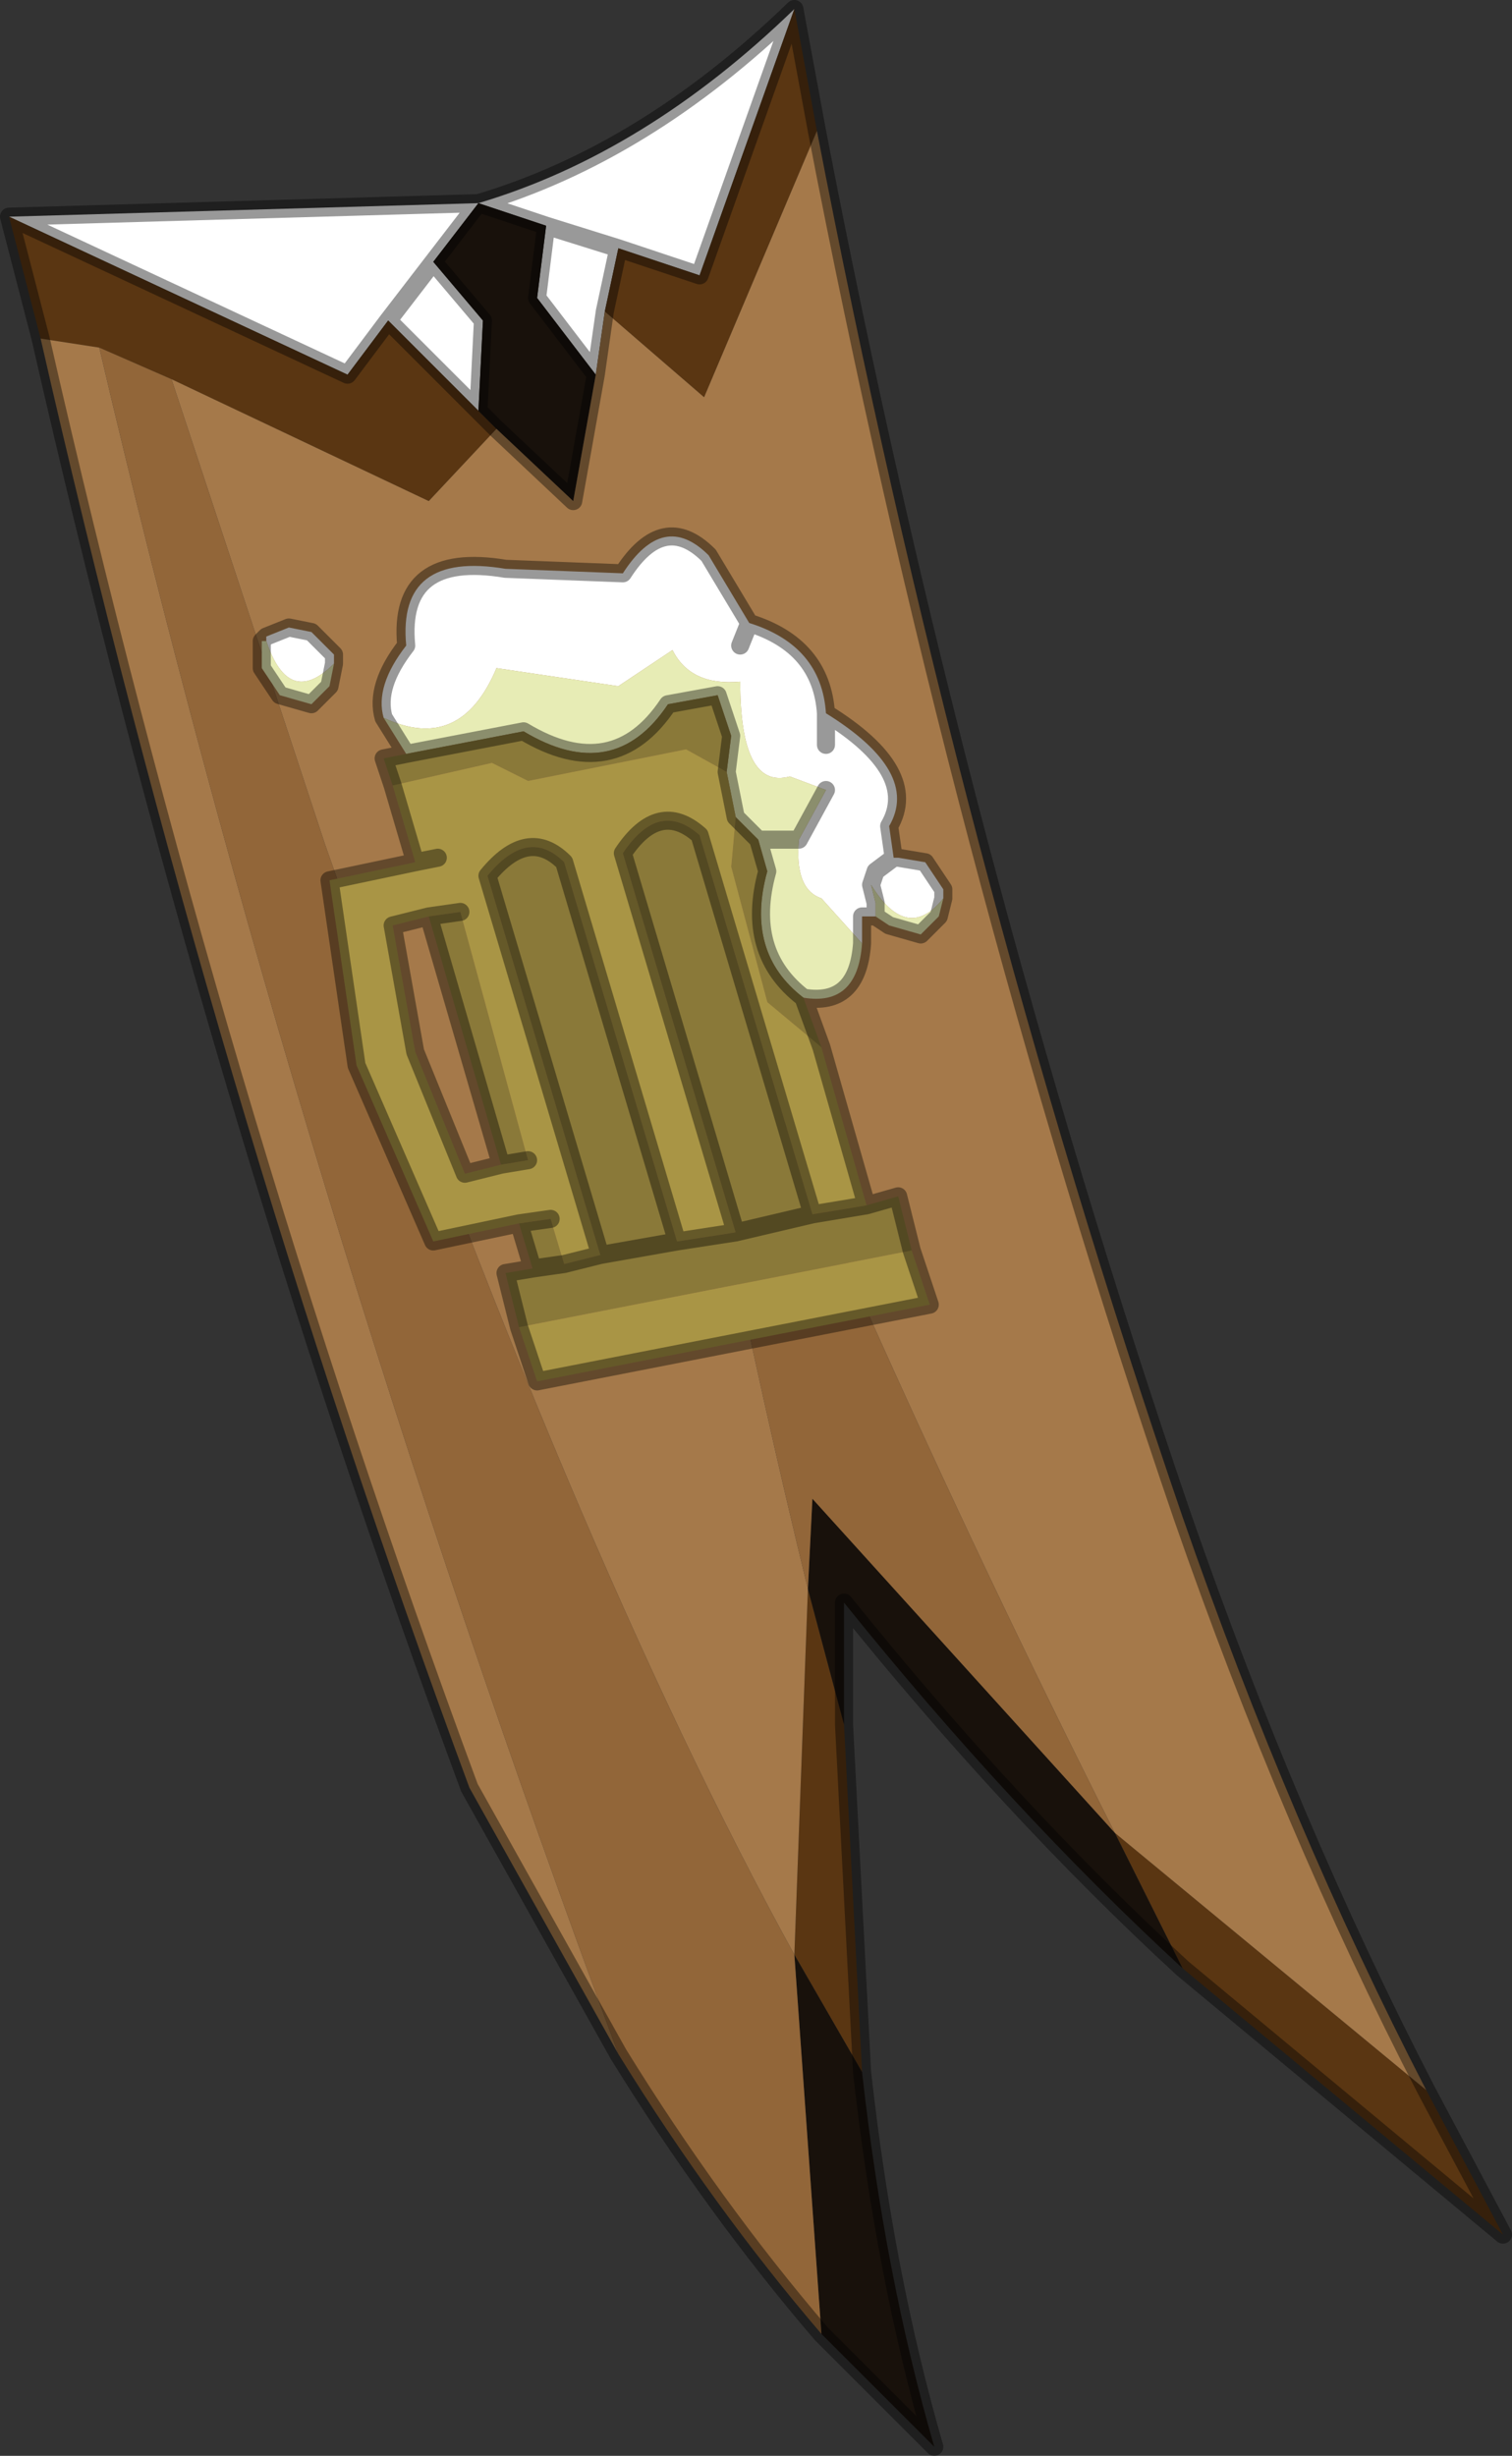
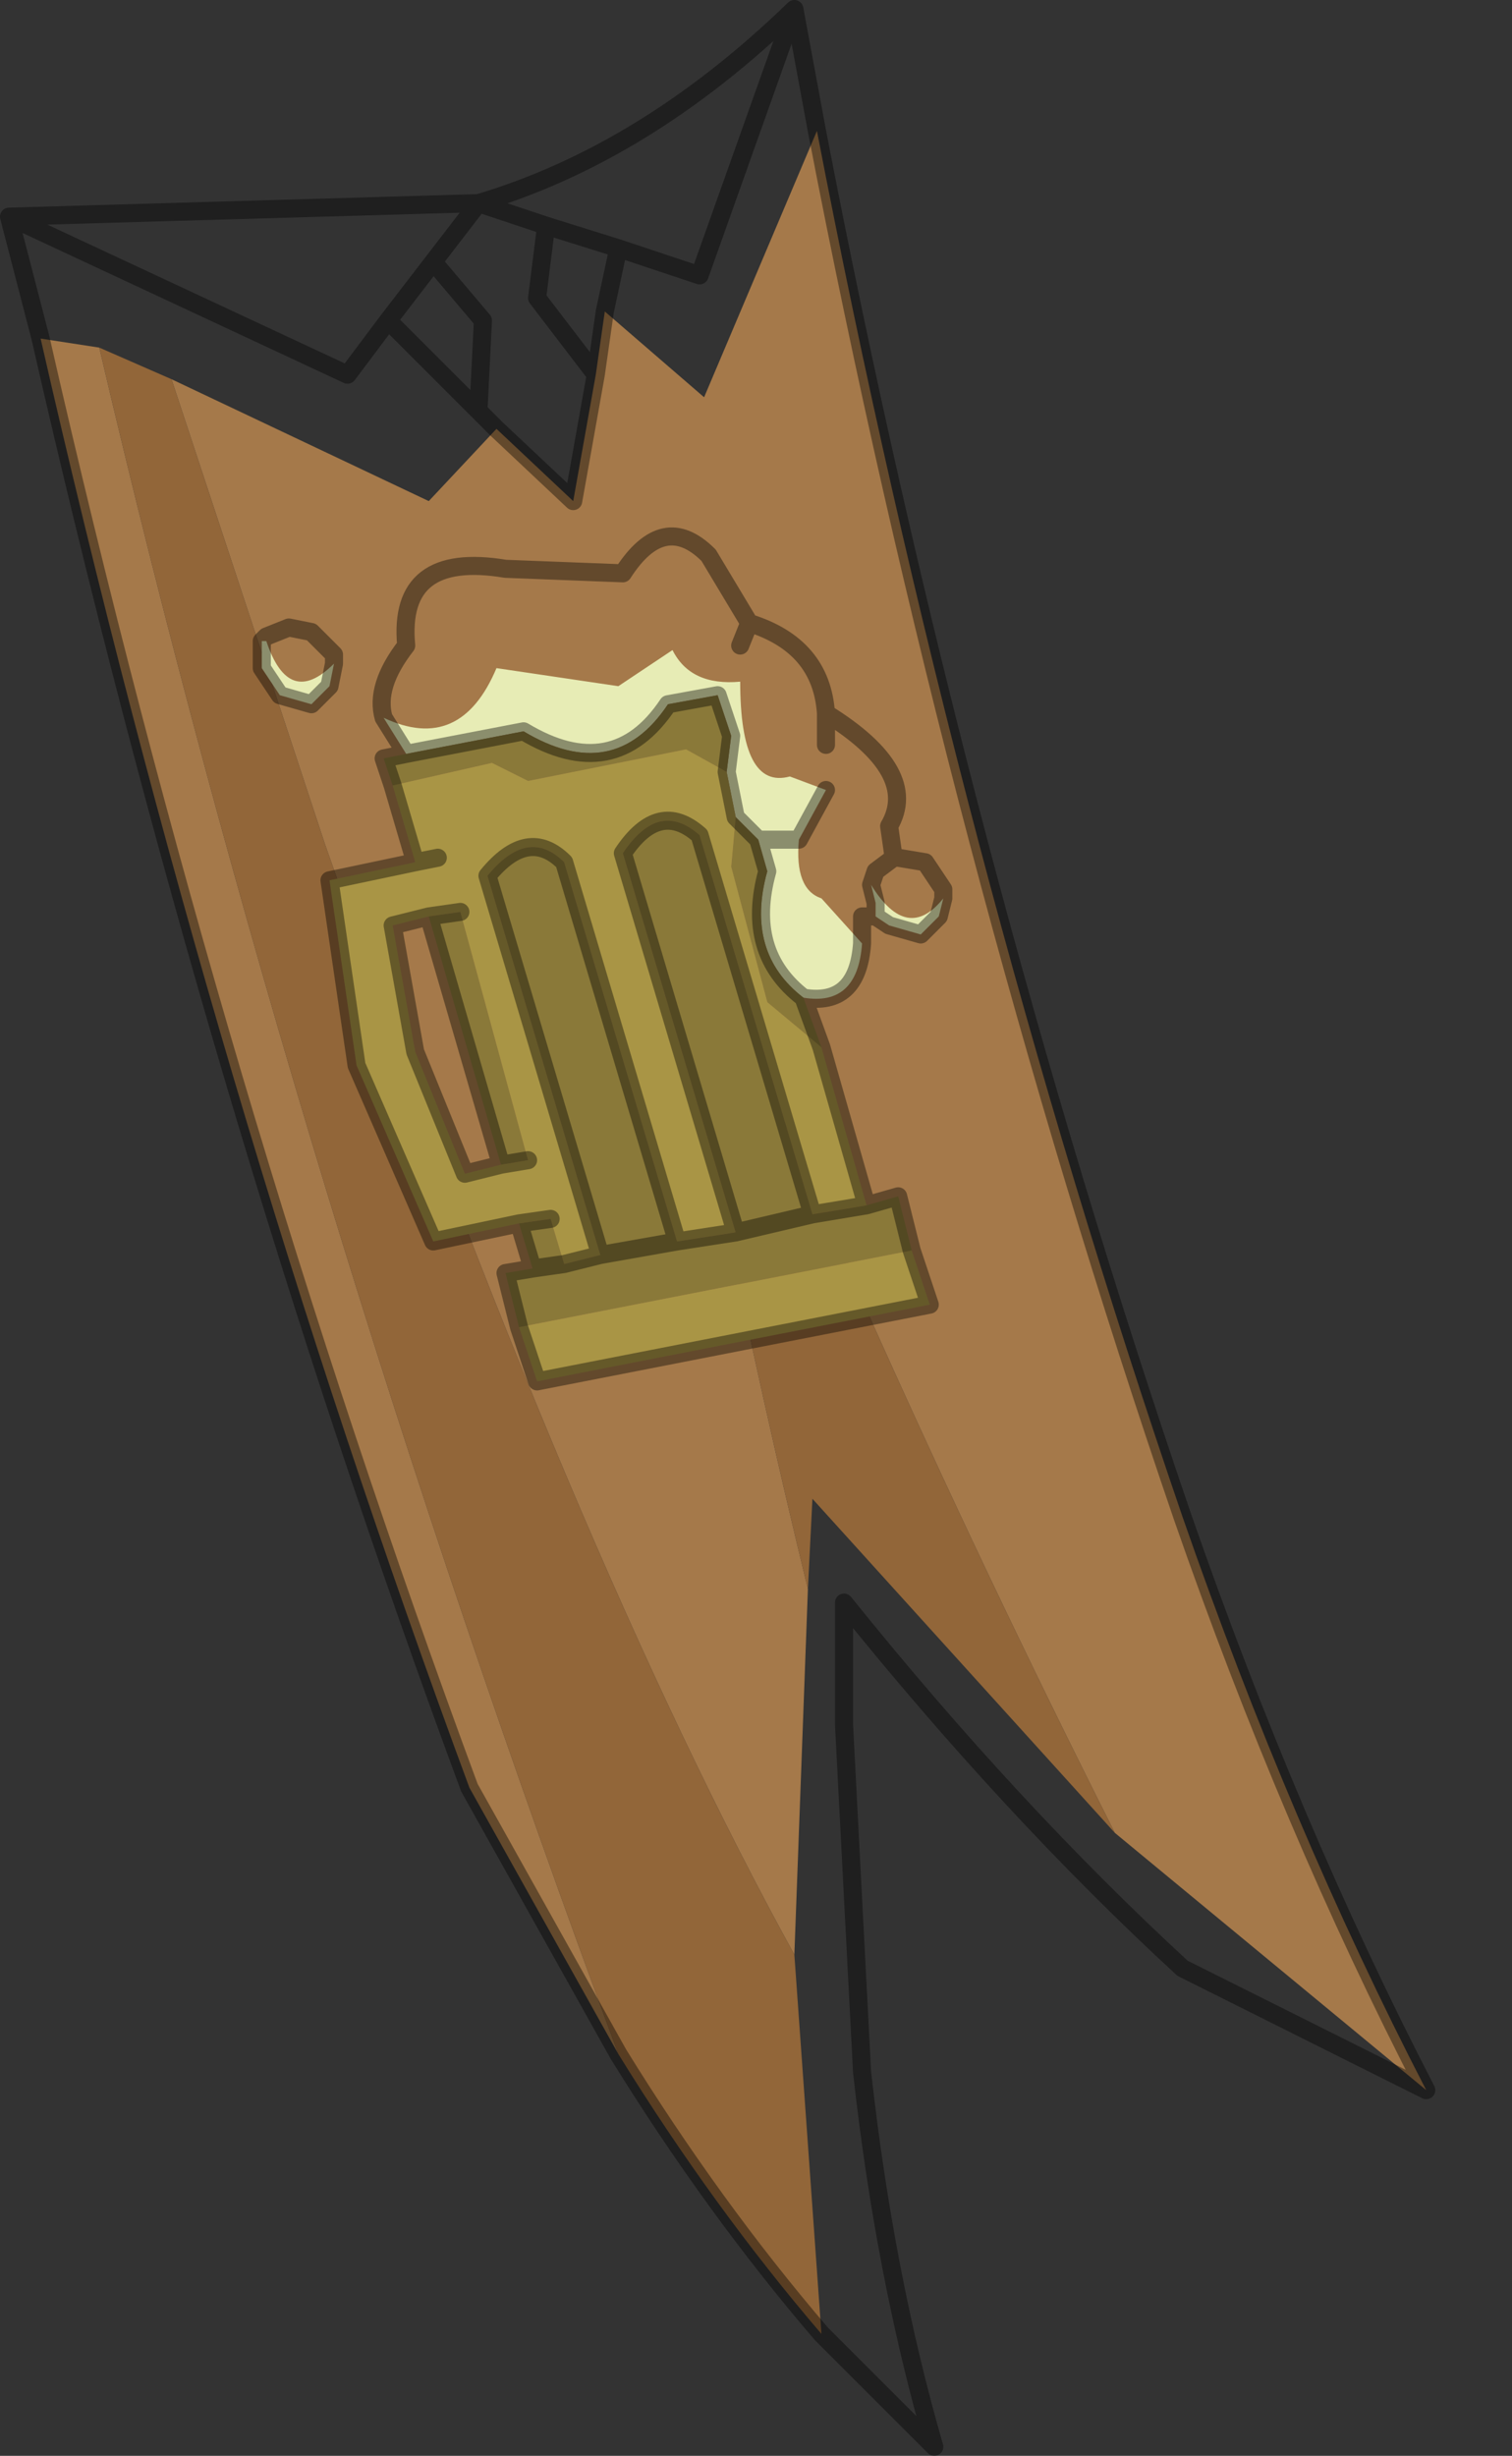
<svg xmlns="http://www.w3.org/2000/svg" xmlns:xlink="http://www.w3.org/1999/xlink" width="16.75px" height="27.2px">
  <rect width="100%" height="100%" fill="#333333" stroke="none" />
  <g transform="matrix(1, 0, 0, 1, -267.1, -186.85)">
    <use xlink:href="#object-0" width="16.75" height="27.2" transform="matrix(1, 0, 0, 1, 267.1, 186.85)" />
  </g>
  <defs>
    <g transform="matrix(1, 0, 0, 1, -267.1, -186.85)" id="object-0">
-       <path fill-rule="evenodd" fill="#ffffff" stroke="none" d="M271.4 190.4L270.95 191L267.2 189.25L272.4 189.1L271.9 189.75L271.4 190.4L271.9 189.75L272.45 190.4L272.4 191.4L271.4 190.4M273.7 191L273.05 190.15L273.15 189.35L272.4 189.1Q274.25 188.55 275.9 186.95L274.85 189.9L273.95 189.6L273.8 190.3L273.7 191M273.15 189.35L273.95 189.6L273.15 189.35" />
-       <path fill-rule="evenodd" fill="#5a3612" stroke="none" d="M267.2 189.25L270.95 191L271.4 190.4L272.4 191.4L272.6 191.6L271.85 192.4L269 191.05L268.2 190.7L267.55 190.6L267.2 189.25M275.9 186.95L276.15 188.3L274.9 191.25L273.8 190.3L273.95 189.6L274.85 189.9L275.9 186.95M282.9 210L283.75 211.6L280.2 208.65L279.45 207.15L282.9 210M276.45 205.95L276.65 209.8L275.9 208.5L276.05 204.45L276.45 205.95" />
-       <path fill-rule="evenodd" fill="#18110b" stroke="none" d="M271.9 189.75L272.4 189.1L273.15 189.35L273.05 190.15L273.7 191L273.45 192.4L272.6 191.6L272.4 191.4L272.45 190.4L271.9 189.75M280.2 208.65Q278.3 206.9 276.45 204.6L276.45 205.95L276.05 204.45L276.1 203.45L279.45 207.15L280.2 208.65M276.65 209.8Q276.9 212.05 277.45 213.95L276.2 212.7L275.9 208.5L276.65 209.8" />
      <path fill-rule="evenodd" fill="#a5794a" stroke="none" d="M267.55 190.6L268.2 190.7Q270.35 199.9 273.95 209.6L272.3 206.65Q269.45 198.95 267.55 190.6M269 191.05L271.85 192.4L272.6 191.6L273.45 192.4L273.7 191L273.8 190.3L274.9 191.25L276.15 188.3Q277.7 196.35 280.2 203.65Q281.4 207.1 282.9 210L279.45 207.15Q276.6 201.5 274.2 195.4Q275.05 200.35 276.05 204.45L275.9 208.5Q273.45 204.05 270.7 196.2L269 191.05" />
      <path fill-rule="evenodd" fill="#926639" stroke="none" d="M268.2 190.7L269 191.05L270.7 196.2Q273.45 204.05 275.9 208.5L276.2 212.7Q275 211.3 273.95 209.6Q270.35 199.9 268.2 190.7M276.05 204.45Q275.05 200.35 274.2 195.4Q276.6 201.5 279.45 207.15L276.1 203.45L276.05 204.45" />
-       <path fill="none" stroke="#000000" stroke-opacity="0.4" stroke-width="0.2" stroke-linecap="round" stroke-linejoin="round" d="M267.2 189.25L270.95 191L271.4 190.4L271.9 189.75L272.4 189.1L267.2 189.25L267.55 190.6Q269.45 198.95 272.3 206.65L273.95 209.6Q275 211.3 276.2 212.7L277.45 213.95Q276.9 212.05 276.65 209.8L276.45 205.95L276.45 204.6Q278.3 206.9 280.2 208.65L283.75 211.6L282.9 210Q281.4 207.1 280.2 203.65Q277.7 196.35 276.15 188.3L275.9 186.95Q274.25 188.55 272.4 189.1L273.15 189.35L273.05 190.15L273.7 191L273.8 190.3L273.95 189.6L274.85 189.9L275.9 186.95M272.6 191.6L272.4 191.4L271.4 190.4M271.9 189.75L272.45 190.4L272.4 191.4M273.95 189.6L273.15 189.35M272.6 191.6L273.45 192.4L273.7 191" />
-       <path fill-rule="evenodd" fill="#ffffff" stroke="none" d="M270.05 193.95L270.05 193.9L270.3 193.8L270.55 193.85L270.8 194.1L270.8 194.2Q270.3 194.7 270.05 193.95M276.25 195.6L275.85 195.45Q275.3 195.6 275.3 194.4Q274.75 194.45 274.55 194.05L273.95 194.45L272.6 194.25Q272.2 195.2 271.35 194.8Q271.25 194.45 271.6 194Q271.5 192.95 272.7 193.15L274 193.2Q274.45 192.5 274.95 193L275.4 193.75Q276.2 194 276.25 194.75Q277.3 195.4 276.95 196L277 196.35L276.8 196.5L276.75 196.65L276.8 196.85L276.8 197L276.65 197L276.65 197.3L276.2 196.8Q275.9 196.7 275.95 196.15L276.25 195.6M276.75 196.65L276.8 196.5L277 196.35L277.05 196.35L277.35 196.4L277.55 196.7L277.55 196.8Q277.15 197.3 276.75 196.65M276.25 195.1L276.25 194.75L276.25 195.1M275.3 194L275.4 193.75L275.3 194" />
+       <path fill="none" stroke="#000000" stroke-opacity="0.4" stroke-width="0.2" stroke-linecap="round" stroke-linejoin="round" d="M267.2 189.25L270.95 191L271.4 190.4L271.9 189.75L272.4 189.1L267.2 189.25L267.55 190.6Q269.45 198.95 272.3 206.65L273.95 209.6Q275 211.3 276.2 212.7L277.45 213.95Q276.9 212.05 276.65 209.8L276.45 205.95L276.45 204.6Q278.3 206.9 280.2 208.65L282.9 210Q281.4 207.1 280.2 203.65Q277.7 196.35 276.15 188.3L275.9 186.95Q274.25 188.55 272.4 189.1L273.15 189.35L273.05 190.15L273.7 191L273.8 190.3L273.95 189.6L274.85 189.9L275.9 186.95M272.6 191.6L272.4 191.4L271.4 190.4M271.9 189.75L272.45 190.4L272.4 191.4M273.95 189.6L273.15 189.35M272.6 191.6L273.45 192.4L273.7 191" />
      <path fill-rule="evenodd" fill="#e7ecb5" stroke="none" d="M270 193.95L270.05 193.95Q270.3 194.7 270.8 194.2L270.75 194.45L270.55 194.65L270.2 194.55L270 194.25L270 193.95M271.35 194.8Q272.2 195.2 272.6 194.25L273.95 194.45L274.55 194.05Q274.75 194.45 275.3 194.4Q275.3 195.6 275.85 195.45L276.25 195.6L275.95 196.15Q275.9 196.7 276.2 196.8L276.65 197.3Q276.6 198 276 197.9Q275.35 197.4 275.6 196.5L275.5 196.15L275.25 195.9L275.15 195.4L275.2 195L275.05 194.55L274.5 194.65Q273.9 195.55 272.9 194.95L271.6 195.2L271.35 194.8M276.8 197L276.8 196.85L276.75 196.65Q277.15 197.3 277.55 196.8L277.5 197L277.3 197.2L276.95 197.1L276.8 197M275.95 196.15L275.5 196.15L275.95 196.15" />
      <path fill-rule="evenodd" fill="#8a7939" stroke="none" d="M271.6 195.2L272.9 194.95Q273.9 195.55 274.5 194.65L275.05 194.55L275.2 195L275.15 195.4L274.7 195.15L272.95 195.5L272.55 195.3L271.45 195.55L271.35 195.25L271.6 195.2M275.25 195.9L275.5 196.15L275.6 196.5Q275.35 197.4 276 197.9L276.2 198.45L275.6 197.95L275.2 196.45L275.25 195.9M273.35 200.85L273.75 200.75L272.5 196.55Q272.95 196 273.35 196.4L274.6 200.6L275.25 200.5L274 196.3Q274.4 195.7 274.85 196.1L276.1 200.3L276.7 200.2L277.05 200.1L277.2 200.7L272.85 201.55L272.7 200.95L273 200.9L272.85 200.4L273.2 200.35L273.35 200.85L273 200.9L273.35 200.85M271.85 197L272.2 196.95L272.95 199.7L272.65 199.75L271.85 197M274.6 200.6L273.75 200.75L274.6 200.6M276.1 200.3L275.25 200.5L276.1 200.3" />
      <path fill-rule="evenodd" fill="#a99545" stroke="none" d="M271.45 195.55L272.55 195.3L272.95 195.5L274.7 195.15L275.15 195.4L275.25 195.9L275.2 196.45L275.6 197.95L276.2 198.45L276.7 200.2L276.1 200.3L274.85 196.1Q274.4 195.7 274 196.3L275.25 200.5L274.6 200.6L273.35 196.4Q272.95 196 272.5 196.55L273.75 200.75L273.35 200.85L273.2 200.35L272.85 200.4L271.9 200.6L271.05 198.65L270.75 196.6L271.7 196.4L271.45 195.55M277.2 200.7L277.4 201.3L273.05 202.15L272.85 201.55L277.2 200.7M271.85 197L271.45 197.1L271.7 198.5L272.25 199.85L272.65 199.75L272.95 199.7L272.2 196.95L271.85 197M271.7 196.4L271.95 196.35L271.7 196.4" />
      <path fill="none" stroke="#000000" stroke-opacity="0.4" stroke-width="0.2" stroke-linecap="round" stroke-linejoin="round" d="M270.05 193.9L270 193.95L270 194.25L270.2 194.55L270.55 194.65L270.75 194.45L270.8 194.2L270.8 194.1L270.55 193.85L270.3 193.8L270.05 193.9M276.25 195.6L275.95 196.15L275.5 196.15L275.25 195.9L275.15 195.4L275.2 195L275.05 194.55L274.5 194.65Q273.9 195.55 272.9 194.95L271.6 195.2L271.35 195.25L271.45 195.55L271.7 196.4L270.75 196.6L271.05 198.65L271.9 200.6L272.85 200.4L273 200.9L272.7 200.95L272.85 201.55L273.05 202.15L277.4 201.3L277.2 200.7L277.05 200.1L276.7 200.2L276.1 200.3L274.85 196.1Q274.4 195.7 274 196.3L275.25 200.5L274.6 200.6L273.35 196.4Q272.95 196 272.5 196.55L273.75 200.75L273.35 200.85L273 200.9M276.65 197.3L276.65 197L276.8 197L276.8 196.85L276.75 196.65L276.8 196.5L277 196.35L276.95 196Q277.3 195.4 276.25 194.75L276.25 195.1M271.35 194.8Q271.25 194.45 271.6 194Q271.5 192.95 272.7 193.15L274 193.2Q274.45 192.5 274.95 193L275.4 193.75Q276.2 194 276.25 194.75M275.4 193.75L275.3 194M277 196.35L277.05 196.35L277.35 196.4L277.55 196.7L277.55 196.8L277.5 197L277.3 197.2L276.95 197.1L276.8 197M275.5 196.15L275.6 196.5Q275.35 197.4 276 197.9Q276.6 198 276.65 197.3M276.2 198.45L276 197.9M276.7 200.2L276.2 198.45M272.65 199.75L272.25 199.85L271.7 198.5L271.45 197.1L271.85 197L272.2 196.95M272.95 199.7L272.65 199.75L271.85 197M271.95 196.35L271.7 196.4M272.85 200.4L273.2 200.35M273.75 200.75L274.6 200.6M275.25 200.5L276.1 200.3M271.6 195.2L271.35 194.8" />
    </g>
  </defs>
</svg>